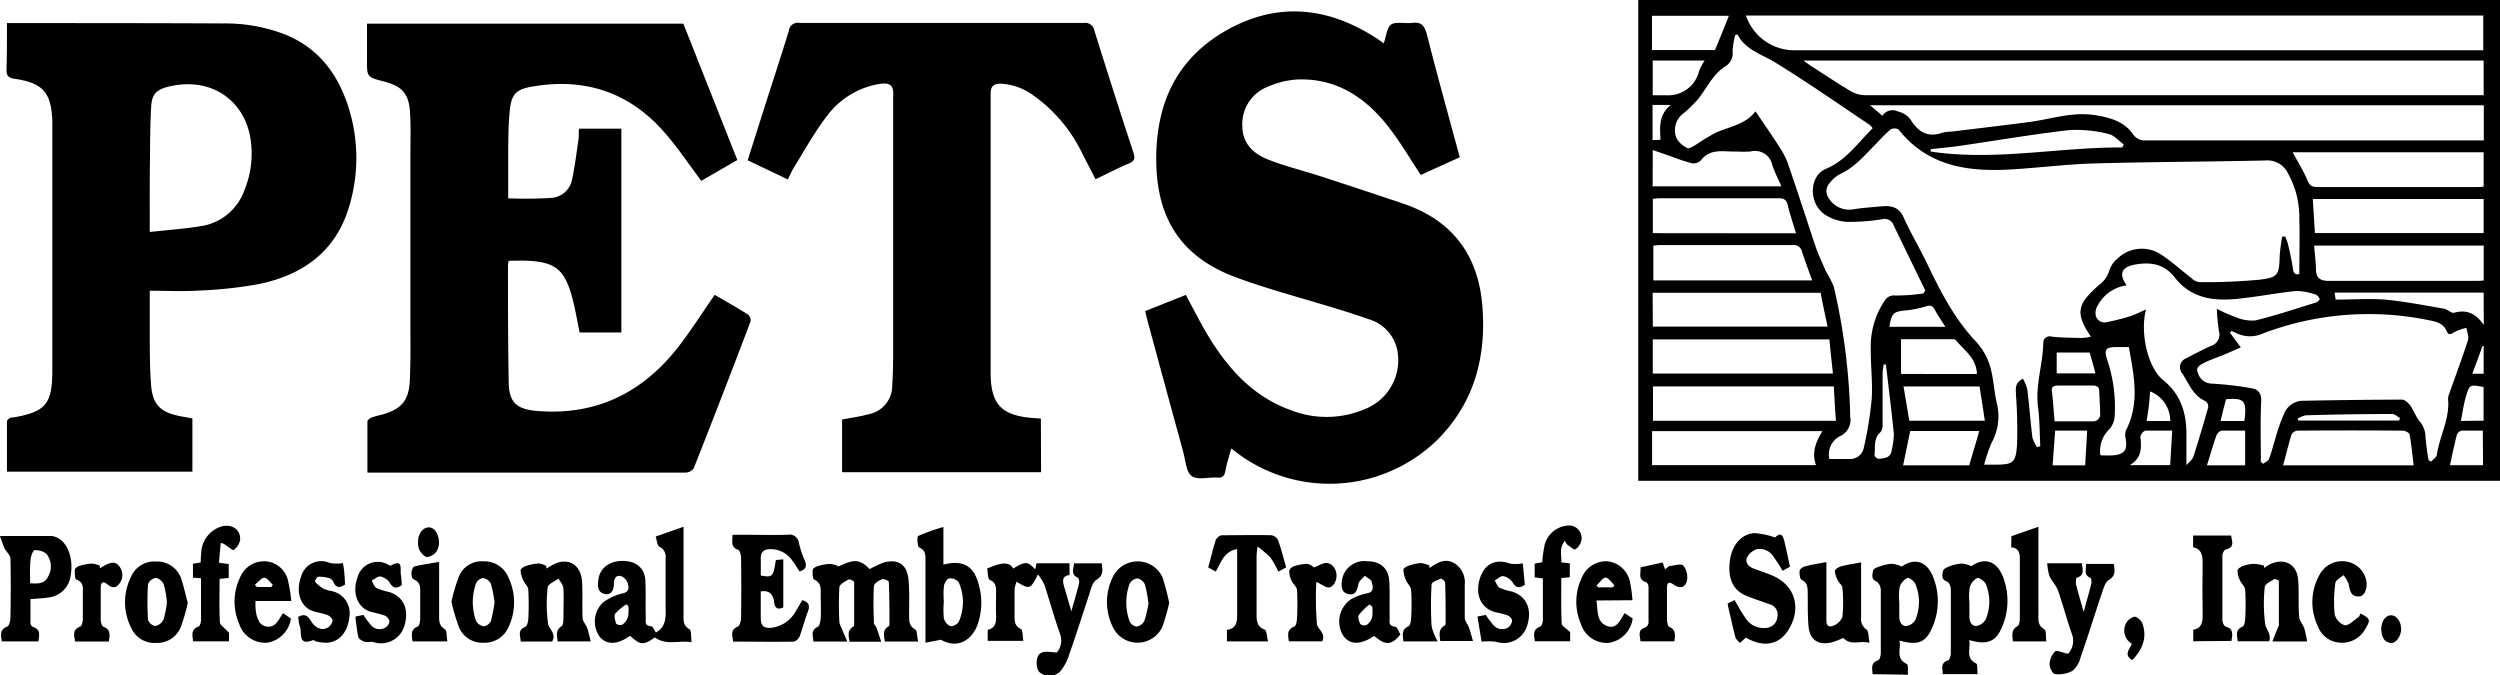
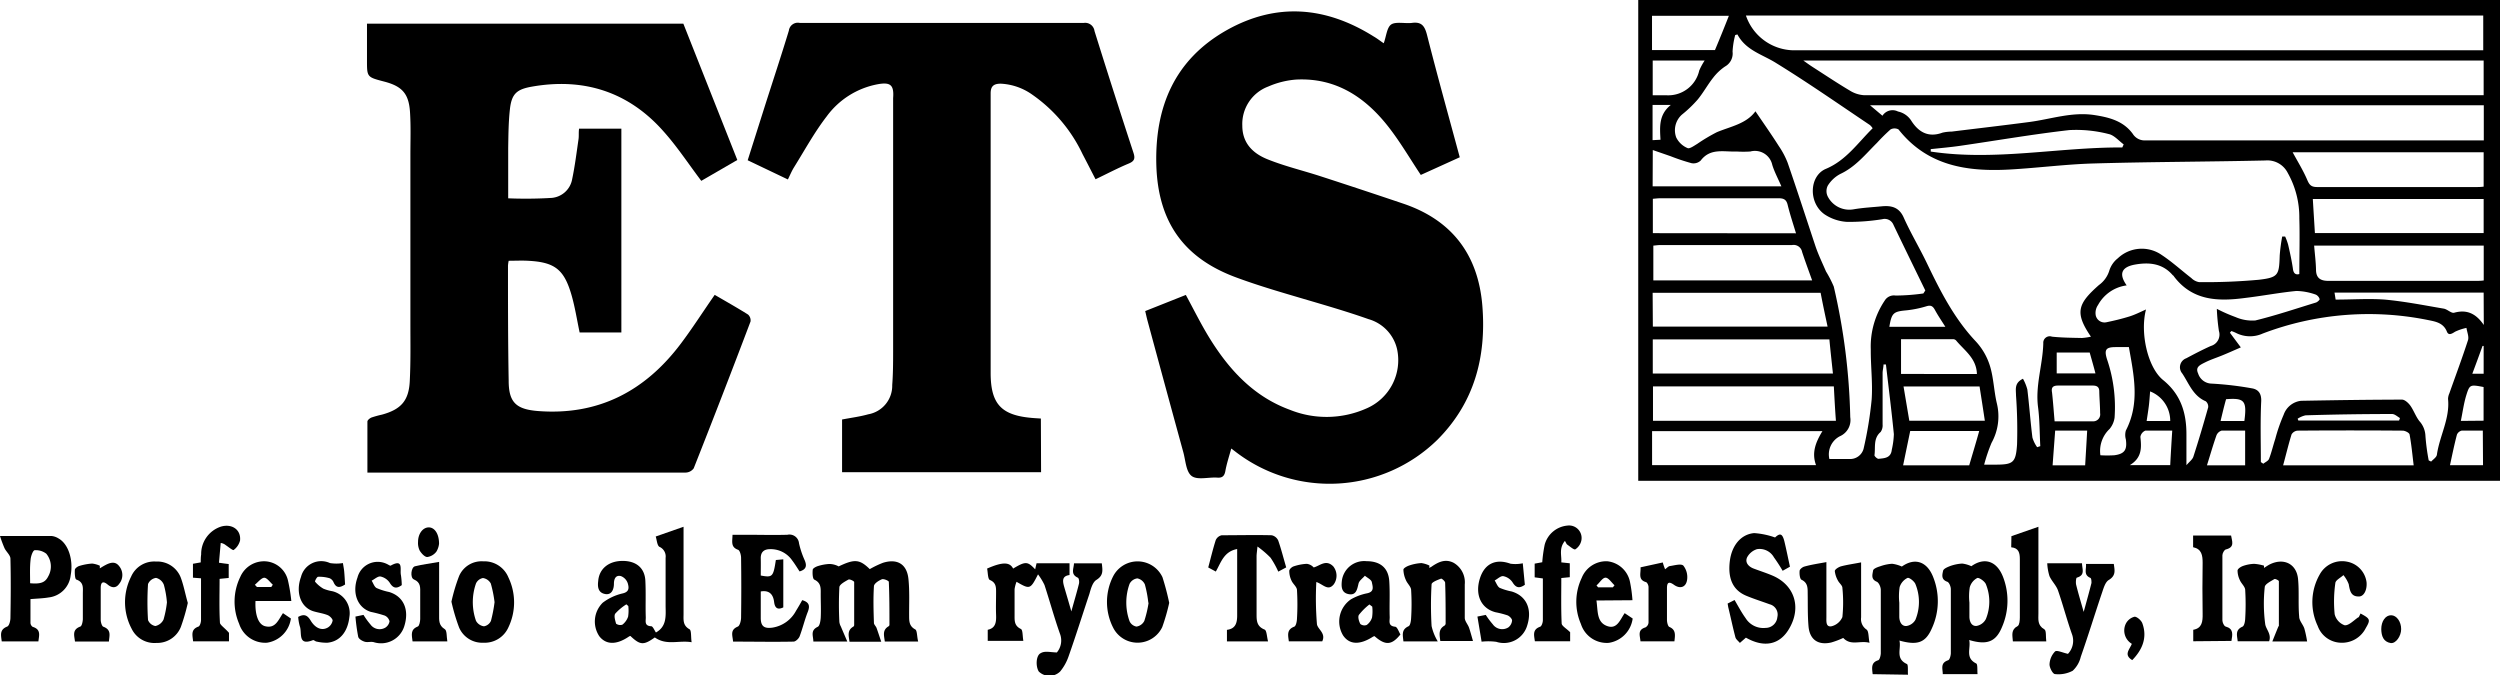
<svg xmlns="http://www.w3.org/2000/svg" id="_PETSTIF_Image" data-name="!PETSTIF Image" viewBox="0 0 359.41 97.07">
  <path d="M359.41,74.72H235.52V5.6H359.41ZM330.56,45c0-2.77.08-5.41,0-8a13,13,0,0,0-1.67-6.55,3.27,3.27,0,0,0-3.19-1.78c-8.23.19-16.46.19-24.69.43-4,.11-8,.64-12.07.87-6.12.34-11.85-.5-16-5.76a1.2,1.2,0,0,0-1.15,0,27.3,27.3,0,0,0-1.95,1.93c-1.64,1.62-3.08,3.45-5.27,4.47a4.68,4.68,0,0,0-1.8,1.68,1.74,1.74,0,0,0,0,1.57,3.48,3.48,0,0,0,3.72,1.83c1.34-.23,2.7-.3,4.05-.43s2.46.12,3.12,1.56c1,2.25,2.29,4.39,3.36,6.62,1.92,4,3.92,7.94,7,11.21a9.14,9.14,0,0,1,2.06,3.55c.54,1.74.57,3.63,1,5.41a7.85,7.85,0,0,1-.77,5.66,23.81,23.81,0,0,0-1.06,3.13h1.48c2.67,0,3.07-.21,3.25-2.9a69.18,69.18,0,0,0-.15-7.05c0-.86-.28-1.78,1-2.4a6.56,6.56,0,0,1,.63,1.55c.28,2.3.44,4.61.73,6.91a4.66,4.66,0,0,0,.68,1.38l.45-.15c-.1-1.87-.08-3.75-.32-5.6-.41-3.1.66-6.06.75-9.11,0,0,0-.07,0-.11A.93.93,0,0,1,295,54c1.43.15,2.87.16,4.31.19a8.39,8.39,0,0,0,1.29-.19c-2.37-3.47-1.89-4.73,1.15-7.42a4,4,0,0,0,1.51-2.13,3.65,3.65,0,0,1,1.21-1.72,5,5,0,0,1,6.31-.47c1.51,1,2.83,2.21,4.25,3.31a2.08,2.08,0,0,0,1.12.59,84.84,84.84,0,0,0,8.59-.34c2.82-.33,2.91-.68,3-3.48a25.36,25.36,0,0,1,.36-2.74h.42a8.2,8.2,0,0,1,.43,1.17c.26,1.12.51,2.26.68,3.4C329.7,44.88,330,45.15,330.56,45ZM357,7.83H251a7.36,7.36,0,0,0,6.78,5H357ZM249.78,10.55l-.32.09a11.67,11.67,0,0,0-.38,2.38A2.14,2.14,0,0,1,248,15.16a7.3,7.3,0,0,0-1.69,1.59c-.8,1-1.43,2.18-2.26,3.18a17.63,17.63,0,0,1-2.25,2.15,3,3,0,0,0-.82,3.28,3.18,3.18,0,0,0,1.63,1.53c.29.14.93-.33,1.37-.59a25.2,25.2,0,0,1,2.85-1.7c2-.83,4.23-1.2,5.54-3,1.15,1.7,2.29,3.31,3.36,5A11.75,11.75,0,0,1,257,29c1.38,4,2.67,8,4,12,.42,1.24,1,2.43,1.51,3.62a16.07,16.07,0,0,1,1.12,2.18A90.83,90.83,0,0,1,266,65.58a2.54,2.54,0,0,1-1.5,2.74A2.93,2.93,0,0,0,263,71.59c1,0,2,0,2.91,0a2,2,0,0,0,2-1.45A54.21,54.21,0,0,0,269.08,63c.16-2.38-.15-4.79-.13-7.18a11.82,11.82,0,0,1,2-7,1.54,1.54,0,0,1,1.56-.73,29.89,29.89,0,0,0,4-.3l.28-.43c-1.53-3.14-3.07-6.29-4.58-9.44a1.36,1.36,0,0,0-1.63-.8,30.27,30.27,0,0,1-5,.38,6.48,6.48,0,0,1-3.31-1.11c-2.33-1.69-2.15-5.53.24-6.52,2.9-1.22,4.58-3.73,6.71-5.83a2.25,2.25,0,0,0-.39-.46c-4.47-3-8.88-6.08-13.46-8.9C253.38,13.42,251,12.86,249.78,10.55ZM357.06,14.3H259.25c.58.41.95.68,1.34.93,1.78,1.14,3.54,2.32,5.36,3.4a4.36,4.36,0,0,0,2.08.66q43.85,0,87.68,0h1.35ZM322.15,55.54c-.89.39-1.78.79-2.69,1.16s-1.65.6-2.45,1-1.41.69-1,1.59a2.08,2.08,0,0,0,1.95,1.46,46.89,46.89,0,0,1,5.79.68c.9.15,1.39.73,1.33,1.89-.14,2.9-.05,5.81-.05,8.71l.35.24c.28-.23.72-.41.83-.71.36-.93.58-1.91.89-2.85a24,24,0,0,1,1.21-3.49,3,3,0,0,1,2.51-2c4.83-.09,9.67-.16,14.5-.17.4,0,.91.47,1.19.85.5.7.78,1.56,1.31,2.24a3.36,3.36,0,0,1,.87,2.12,30.49,30.49,0,0,0,.47,3.53l.35.17c.29-.32.78-.61.83-1,.39-2.71,1.89-5.2,1.6-8a2.13,2.13,0,0,1,.19-.81c.9-2.55,1.85-5.08,2.68-7.65.16-.51-.14-1.17-.22-1.76a7.19,7.19,0,0,0-1.64.55c-.48.31-.93.57-1.17,0-.48-1.22-1.52-1.44-2.57-1.65a42.87,42.87,0,0,0-23.91,1.91,4.44,4.44,0,0,1-3.91-.12,6.25,6.25,0,0,0-.6-.24l-.21.24Zm34.93-34.81H268.84l1.79,1.51a1.72,1.72,0,0,1,2.23-.61,3,3,0,0,1,1.89,1.29c1.06,1.68,2.48,2.5,4.51,1.75a6.18,6.18,0,0,1,1.31-.15c3.72-.46,7.45-.89,11.17-1.38,3.11-.41,6.13-1.49,9.35-1,2.16.33,4.19.86,5.53,2.71a2,2,0,0,0,1.86.93q23.64,0,47.27,0h1.33ZM318.7,50a22.67,22.67,0,0,0,2.68,1.18,6,6,0,0,0,2.86.49c2.94-.72,5.82-1.69,8.72-2.58.21-.07.55-.39.52-.49a1.06,1.06,0,0,0-.54-.64,8.77,8.77,0,0,0-2.8-.53c-2.46.24-4.89.71-7.34,1-3.89.52-7.61.44-10.28-3.11,0-.06-.11-.11-.17-.17-1.46-1.69-3.38-1.87-5.38-1.52s-2.39,1.36-1.23,3a5.5,5.5,0,0,0-4.12,2.82,2,2,0,0,0-.33,1.48,1.29,1.29,0,0,0,1.53,1c1.12-.23,2.24-.5,3.33-.84.77-.24,1.5-.61,2.37-1-.88,3.33.23,8.35,2.46,10.15,2.56,2.08,3.36,4.74,3.35,7.84v4.4c.43-.51.87-.82,1-1.23.76-2.35,1.46-4.72,2.13-7.1a1,1,0,0,0-.35-.86c-1.83-.77-2.42-2.56-3.38-4a1.37,1.37,0,0,1,.57-2.18c1.16-.62,2.33-1.23,3.53-1.77A1.7,1.7,0,0,0,319,53.18,29.12,29.12,0,0,1,318.7,50ZM263.64,61.15h-26V66.1h26.3C263.81,64.41,263.73,62.83,263.64,61.15Zm93.42-33.66H329.6c.73,1.35,1.53,2.63,2.11,4,.32.75.61,1,1.43,1,7.6,0,15.2,0,22.8,0,.35,0,.7,0,1.12-.06ZM263,54.39H237.61V59.3h25.9C263.33,57.61,263.15,56,263,54.39Zm-25.38-1.84h25.12c-.37-1.73-.71-3.32-1-4.86H237.59ZM332.8,39.11h24.26v-4.9H332.5C332.6,35.89,332.7,37.47,332.8,39.11Zm24.27,1.8H332.69c.1,1.23.25,2.37.27,3.51s.63,1.57,1.81,1.56c7,0,14.06,0,21.09,0,.38,0,.77,0,1.21-.06ZM262,67.58H237.51v4.89h23.57C260.41,70.64,261.07,69.11,262,67.58Zm-1.48-21.67c-.52-1.45-1-2.75-1.44-4.08a1.24,1.24,0,0,0-1.45-1c-6.31,0-12.63,0-18.94,0-.35,0-.69.06-1,.08v5Zm-2.32-6.77c-.43-1.42-.87-2.74-1.2-4.09-.19-.8-.61-.95-1.35-.95-5.63,0-11.26,0-16.89,0-.38,0-.76.05-1.14.08v4.94ZM328.23,72.5H347c-.19-1.53-.32-3-.59-4.44-.05-.25-.65-.55-1-.55q-7.56-.06-15.11,0a1.12,1.12,0,0,0-.86.55C329,69.48,328.64,71,328.23,72.5ZM237.59,32.39H256.1c-.48-1.11-1-2.07-1.31-3.08a2.55,2.55,0,0,0-3.15-1.93,15.4,15.4,0,0,1-2,0c-1.79.08-3.75-.54-5.14,1.3a1.5,1.5,0,0,1-1.32.38,29.28,29.28,0,0,1-3-1l-2.57-.89Zm47,28.77H273.66l.83,4.93h10.86C285.09,64.36,284.84,62.76,284.59,61.16ZM305.11,26.8l.2-.44c-.71-.52-1.37-1.33-2.16-1.49a18.7,18.7,0,0,0-5.64-.57c-5.27.6-10.51,1.51-15.76,2.27-1.39.2-2.79.32-4.18.47l0,.35C286.8,28.78,295.93,26.75,305.11,26.8Zm-67.61-14h9.05c.73-1.74,1.38-3.34,2-4.93H237.5Zm46.71,46.57c-.07-2.29-1.82-3.39-3-4.83a.64.64,0,0,0-.42-.18h-7.49v5ZM273.6,72.5h9.5c.51-1.73,1-3.34,1.44-4.94h-9.92C274.27,69.25,273.94,70.84,273.6,72.5Zm32.46-17h-1.88c-1.42,0-1.7.35-1.27,1.74A21.29,21.29,0,0,1,304,65.64a3.2,3.2,0,0,1-.72,1.63,4.36,4.36,0,0,0-1.32,3.78,16.21,16.21,0,0,0,2,0c1.49-.2,1.87-.78,1.66-2.29a2.33,2.33,0,0,1,0-1.26C307.66,63.57,306.78,59.58,306.06,55.52Zm51-7.83H335.62c.07.42.12.75.16,1,2.44,0,4.77-.17,7.06,0,2.85.26,5.66.82,8.48,1.3.53.09,1.09.7,1.5.59,1.8-.5,3.12.09,4.26,1.76Zm-61.7,18.5c1.89,0,3.69,0,5.48,0A1,1,0,0,0,301.92,65c0-1-.1-2.08-.12-3.12,0-.67-.36-.86-1-.85-1.64,0-3.28,0-4.92,0-.78,0-1,.3-.87,1C295.16,63.39,295.25,64.7,295.38,66.19ZM245.07,14.3H237.6v5h2.06a4.56,4.56,0,0,0,4.63-3.56A9.09,9.09,0,0,1,245.07,14.3Zm72.21,58.2h5.49v-5c-1.21,0-2.29,0-3.35,0a1.17,1.17,0,0,0-.77.68C318.16,69.57,317.75,71,317.28,72.5Zm-21.82-5c-.13,1.75-.25,3.35-.37,5h4.68c.1-1.69.2-3.32.29-5Zm16.83,0c-1.41,0-2.63,0-3.85,0a1.18,1.18,0,0,0-.73.91c.17,1.54.24,3-1.52,4.06H312C312.08,70.85,312.18,69.24,312.29,67.48Zm44.65,0c-1,0-2,0-3,0a1,1,0,0,0-.72.58c-.38,1.44-.68,2.91-1,4.4h4.75ZM271.13,58h-.35c0,.4-.12.8-.13,1.2,0,2.47,0,4.94,0,7.42a1.66,1.66,0,0,1-.28,1.08c-1.09.93-.72,2.21-.89,3.35,0,.15.4.53.59.51.85-.08,1.78-.11,1.9-1.3a11.69,11.69,0,0,0,.3-2.24C271.94,64.7,271.52,61.37,271.13,58Zm8.54-5.42c-.56-.89-1.07-1.63-1.5-2.43-.3-.54-.58-.72-1.22-.52a15.27,15.27,0,0,1-2.92.59c-1.82.17-2.08.37-2.41,2.36Zm20.76,3.7h-4.75v3h5.57C301,58.3,300.73,57.38,300.43,56.31Zm56.62,9.8V61.24c-1.91-.36-2-.38-2.48,1.16-.36,1.16-.52,2.4-.79,3.71Zm-26.74-.31.11.29H344.9l.13-.36c-.37-.21-.75-.58-1.13-.58q-6.22,0-12.45.19A3.55,3.55,0,0,0,330.31,65.8ZM312,66.12a4.54,4.54,0,0,0-2.89-4.25c-.06.71-.1,1.42-.19,2.13s-.2,1.38-.31,2.12Zm7.29,0h3.37c.39-2.94,0-3.33-2.63-3.13C319.74,64,319.51,65,319.24,66.11ZM237.58,25.75l1.14-.06c-.1-1.83-.27-3.6,1.48-5h-2.62ZM357.06,59.33v-4l-.16,0c-.47,1.31-.95,2.61-1.47,4Z" transform="translate(0 -5.6)" />
  <path d="M106,28.6l-5.18,3c-1.83-2.42-3.45-4.9-5.41-7.09-5-5.68-11.42-7.77-18.91-6.46-2.18.38-2.94,1-3.19,3.23-.21,1.86-.22,3.74-.25,5.62,0,2.39,0,4.78,0,7.21a61.87,61.87,0,0,0,6.26-.06,3.27,3.27,0,0,0,2.93-2.66c.4-1.9.64-3.85.92-5.77.07-.47,0-.95.08-1.52h6.08V53.4h-6c-.39-1.85-.67-3.67-1.18-5.43-1.07-3.67-2.43-4.69-6.26-4.88-.91-.05-1.82,0-2.76,0a5.25,5.25,0,0,0-.1.7c0,5.52,0,11,.1,16.55,0,3.11,1.08,4.1,4.19,4.35,8.69.68,15.43-2.86,20.57-9.7,1.7-2.26,3.22-4.65,4.86-7,1.58.92,3.21,1.84,4.79,2.83a1.13,1.13,0,0,1,.36,1q-4,10.57-8.17,21.11a1.48,1.48,0,0,1-1.17.61c-5.32,0-10.64,0-16,0H52.82c0-2.49,0-4.91,0-7.33,0-.21.35-.49.6-.59a14.18,14.18,0,0,1,1.49-.41c2.74-.75,3.86-2,4-4.81S59,55,59,52.23q0-12.18,0-24.36c0-2.07.08-4.16-.06-6.22-.18-2.62-1.17-3.66-3.7-4.32s-2.48-.64-2.48-3.19V9H98.24Z" transform="translate(0 -5.6)" />
  <path d="M198.93,11.82c.37-1,.45-2.29,1.09-2.71S202,9,202.93,8.9c1.42-.21,1.88.4,2.22,1.71,1.48,5.84,3.1,11.64,4.71,17.6l-5.6,2.54c-1.59-2.39-3-4.82-4.72-7-3.34-4.24-7.56-7-13.21-6.71a12.29,12.29,0,0,0-4,1,5.75,5.75,0,0,0-3.73,5.63c0,2.52,1.54,4,3.65,4.84,2.49,1,5.09,1.61,7.63,2.44q5.92,1.92,11.81,3.91c7.06,2.37,10.83,7.37,11.42,14.72s-1.16,13.92-6.46,19.24a22.16,22.16,0,0,1-29.11,1.66l-.53-.4c-.31,1.14-.66,2.18-.85,3.25-.14.77-.5,1-1.22.93-1.23-.07-2.79.38-3.61-.22s-.88-2.2-1.2-3.38q-2.61-9.52-5.19-19.07c-.1-.38-.18-.77-.3-1.27L170.48,48c1.16,2.14,2.2,4.25,3.43,6.24,2.81,4.54,6.33,8.36,11.49,10.26a14.11,14.11,0,0,0,11-.16,7.55,7.55,0,0,0,4.45-8.54,5.85,5.85,0,0,0-4.11-4.32c-3.08-1.09-6.24-2-9.36-2.92s-6.36-1.86-9.46-3c-7.71-2.78-11.42-8-11.68-16.18C166,21,168.85,14.16,176.39,9.92c7.14-4,14.23-3.38,21.09.92C198,11.14,198.39,11.46,198.93,11.82Z" transform="translate(0 -5.6)" />
-   <path d="M21.53,47.4c0,2.11,0,4.06,0,6,0,2.48,0,5,.18,7.43.2,2.93,1.33,4.06,4.25,4.61l1.7.32v7.65H1C1,71,1,68.61,1,66.18c0-.17.24-.36.42-.48s.31-.06.46-.08c4.61-.79,5.62-1.9,5.64-6.57,0-11.92,0-23.83,0-35.75v-.36c-.14-4-1.38-5.44-5.36-6-1-.13-1.25-.49-1.22-1.42C1,13.39,1,11.23,1,8.92H2.35c9.91,0,19.83,0,29.74.05a23.81,23.81,0,0,1,8.8,1.55C45.61,12.39,48.44,16,50,20.72a24.07,24.07,0,0,1,.21,14.52c-1.9,6.48-6.63,9.89-13,11.2a60.78,60.78,0,0,1-8.54.93C26.37,47.52,24.05,47.4,21.53,47.4Zm0-8.45c2.65-.29,5.11-.46,7.54-.87a7.87,7.87,0,0,0,6.09-5.2,13.62,13.62,0,0,0,1-5.85c-.24-6.55-5.42-10.51-11.82-9-1.83.43-2.5,1.06-2.61,2.91-.14,2.55-.15,5.11-.17,7.67C21.51,31.93,21.53,35.24,21.53,39Z" transform="translate(0 -5.6)" />
  <path d="M149.67,73.49H121.06V65.91c1.29-.25,2.56-.41,3.77-.75a4.17,4.17,0,0,0,3.44-4.2c.12-1.59.13-3.19.13-4.78q0-17.58,0-35.15c0-.44,0-.88,0-1.32.14-1.85-.34-2.34-2.21-2a11.76,11.76,0,0,0-7.34,4.62c-1.77,2.29-3.17,4.87-4.71,7.34-.31.5-.54,1.06-.87,1.73l-5.78-2.76,2.51-7.92c1.14-3.57,2.32-7.13,3.41-10.72A1.3,1.3,0,0,1,115,8.9q20.4,0,40.79,0a1.35,1.35,0,0,1,1.56,1.16q2.73,8.74,5.58,17.44c.29.86.2,1.26-.68,1.62-1.58.66-3.09,1.46-4.75,2.25-.64-1.24-1.25-2.44-1.87-3.62a21.71,21.71,0,0,0-7.18-8.51,8.53,8.53,0,0,0-4.57-1.61c-1,0-1.46.34-1.46,1.39,0,13.4,0,26.79,0,40.19,0,4.64,1.65,6.17,6.28,6.5l.94.06Z" transform="translate(0 -5.6)" />
  <path d="M132,97.83h-4.8c-.09-.83-.4-1.65.56-2.2a.26.26,0,0,0,.11-.2c0-2.06,0-4.12-.09-6.18,0-.15-.71-.47-1-.37-.45.19-1.12.6-1.14,1-.11,1.75-.06,3.51,0,5.27,0,.24.27.46.37.71.22.61.42,1.23.68,2h-4.56c-.11-.82-.39-1.64.56-2.18a.29.29,0,0,0,.11-.21c0-2.06,0-4.13,0-6.19,0-.14-.64-.45-.82-.36-.5.28-1.28.69-1.31,1.1a49.59,49.59,0,0,0,0,5,1.9,1.9,0,0,0,.22.66c.27.65.56,1.3.92,2.15h-4.88c0-.79-.48-1.6.64-2.12.28-.14.39-.84.42-1.29.06-1.12,0-2.24,0-3.36,0-.83.1-1.65-.92-2.13-.25-.12-.28-.93-.23-1.41,0-.21.46-.45.75-.54a6.58,6.58,0,0,1,1.64-.3,2.88,2.88,0,0,1,1.34.35c2.27-1.08,3-1.05,4.47.39a13.79,13.79,0,0,1,1.9-.91c2.05-.64,3.44.18,3.66,2.32.18,1.74.09,3.51.1,5.27,0,.81,0,1.53.9,2C131.86,96.28,131.82,97.13,132,97.83Z" transform="translate(0 -5.6)" />
  <path d="M151.94,99.4a2.69,2.69,0,0,0,.44-2.7c-.81-2.29-1.45-4.64-2.22-7a9,9,0,0,0-.93-1.53c-1.1,2.17-1.17,2.19-3.09,1.07a4.78,4.78,0,0,0-.28,1.06c0,1.24,0,2.48,0,3.72,0,.79-.06,1.54.9,2,.3.15.23,1,.36,1.71H142V96.14c1.17-.24,1.24-1.16,1.2-2.17s0-2.16,0-3.24c0-.72,0-1.37-.89-1.75-.31-.13-.28-1.1-.4-1.64,2.26-1,3.27-.93,3.74,0,1.77-1.06,2.08-1.06,3.17.11.07-.33.14-.61.2-.87h4.74v1.69c-1.14.15-1,.9-.74,1.79s.61,2.06,1,3.44c.43-1.56.8-2.78,1.1-4,.06-.27,0-.78-.17-.85-1.08-.49-.58-1.29-.55-2.06h4c.11,1,.27,1.73-.78,2.38-.54.34-.79,1.25-1,2-1,3-1.94,6-3,9a7,7,0,0,1-1.21,2.17,2.2,2.2,0,0,1-3.07,0c-.47-.75-.41-2.32.28-2.64C150.22,99.14,151,99.38,151.94,99.4Z" transform="translate(0 -5.6)" />
  <path d="M94.27,82.73l4-1.4v5.48c0,2.36,0,4.71,0,7.07,0,.82-.13,1.63.85,2.18.3.17.19,1.07.31,1.87-1.83-.32-3.59.52-5.29-.69-1.6,1.14-2.1,1.13-3.51-.21-.09,0-.21.08-.3.14-1.74,1.16-3.21,1.13-4.17-.1a3.8,3.8,0,0,1,.49-4.82,7.49,7.49,0,0,1,2.87-1.34c1-.23.89-.87.74-1.42a1.66,1.66,0,0,0-1-1.07c-.76-.18-1,.43-1,1.11S88,91.18,87,91s-1.11-1-1-1.86c.13-1.77,1.51-2.89,3.48-2.9s3.21,1,3.3,2.86,0,3.52.06,5.27c0,.55-.21,1.22.78,1.26.24,0,.46.59.68.9,1.52-.85,1.42-2.28,1.39-3.73,0-2.32,0-4.64,0-7a1.51,1.51,0,0,0-.81-1.55C94.47,84.12,94.45,83.3,94.27,82.73Zm-3.94,10-.28-.25a7.54,7.54,0,0,0-1.6,1.34c-.22.32,0,1,.12,1.44a1,1,0,0,0,.9.15,2.45,2.45,0,0,0,.83-1.16A5.91,5.91,0,0,0,90.33,92.73Z" transform="translate(0 -5.6)" />
  <path d="M109.37,90.63c0,1.33,0,2.57,0,3.8s.51,1.56,1.68,1.4a4.65,4.65,0,0,0,3.39-2.42c.31-.5.6-1,.89-1.53,1,.29,1.15.81.79,1.71-.45,1.15-.73,2.36-1.17,3.51-.13.32-.57.74-.87.74-2.87.06-5.74,0-8.69,0-.07-.88-.48-1.68.68-2.16.28-.12.46-.82.47-1.26q.06-4.3,0-8.63c0-.4-.18-1.06-.43-1.15-1.09-.39-.82-1.18-.8-2.16h1.89c2,0,4,.06,6,0a1.38,1.38,0,0,1,1.67,1.23,12.54,12.54,0,0,0,.79,2.38c.36.81.29,1.37-.71,1.66-.33-.5-.67-1.07-1.07-1.59a3.73,3.73,0,0,0-3.18-1.61c-.84,0-1.35.4-1.33,1.32s0,1.66,0,2.47c1.69.31,1.8.2,2.17-2.23l1.07-.1v6.91c-.79.38-1.21.13-1.32-.78S110.74,90.39,109.37,90.63Z" transform="translate(0 -5.6)" />
  <path d="M251,97.27l-.87.76c-.22-.27-.56-.51-.64-.81-.37-1.39-.66-2.8-1-4.2-.05-.19-.07-.39-.12-.65l1-.51c.54.92,1,1.8,1.58,2.6a3,3,0,0,0,2.87,1.41,1.7,1.7,0,0,0,1.7-1.55,1.53,1.53,0,0,0-1.12-1.85c-1.12-.41-2.27-.77-3.37-1.23-1.9-.8-2.66-2.47-2.34-5,.28-2.21,1.58-3.83,3.5-4a11.37,11.37,0,0,1,3,.63c.72-.68,1.07-.58,1.36.64s.51,2.33.78,3.56l-1.05.59a22.88,22.88,0,0,0-1.25-1.93,2.36,2.36,0,0,0-2.44-1.18,2.44,2.44,0,0,0-1.42,1.18c-.32.71.17,1.3.89,1.59.89.34,1.81.63,2.69,1,3.23,1.34,4.27,4.56,2.49,7.62C255.89,98.31,253.62,98.77,251,97.27Z" transform="translate(0 -5.6)" />
  <path d="M5.52,97.81H.25c-.11-.9-.34-1.69.78-2.13.29-.1.47-.82.47-1.25.05-2.84.07-5.67,0-8.51,0-.51-.61-1-.85-1.51A17.6,17.6,0,0,1,0,82.66c2.68,0,5.07,0,7.45,0a2.39,2.39,0,0,1,1,.37c1.39.8,2.12,3.08,1.71,5.28A3.58,3.58,0,0,1,7,91.49c-.82.14-1.66.16-2.62.24,0,1.13,0,2.26,0,3.4a.73.73,0,0,0,.32.59C5.92,96.09,5.62,96.94,5.52,97.81ZM4.33,89.45c1.55.14,2.18-.12,2.61-1a2.87,2.87,0,0,0-.29-3.25A2.45,2.45,0,0,0,5,84.7c-.26,0-.56.85-.6,1.34C4.27,87.14,4.33,88.26,4.33,89.45Z" transform="translate(0 -5.6)" />
  <path d="M283.41,87c1.84-1.31,3.64-.8,4.55,1.53a9.48,9.48,0,0,1-.15,7.23c-.88,2.13-2.17,2.61-4.71,1.85.27,1.19-.63,2.56,1,3.37.24.11.14.94.2,1.54h-5c0-.78-.4-1.6.77-2,.23-.07.38-.68.39-1,0-3.07,0-6.15,0-9.22,0-.37-.25-1-.53-1.07-.89-.33-.71-1-.58-1.58.07-.3.65-.53,1-.67a6.2,6.2,0,0,1,1.74-.36A4.35,4.35,0,0,1,283.41,87Zm-.28,5.23c0,.68,0,1.36,0,2s.25,1.4,1,1.36a1.87,1.87,0,0,0,1.37-1,6.61,6.61,0,0,0,0-5c-.17-.43-1-1-1.25-.89a2.17,2.17,0,0,0-1.07,1.34A8.47,8.47,0,0,0,283.13,92.22Z" transform="translate(0 -5.6)" />
  <path d="M269.22,102.52c-.09-.88-.27-1.67.8-2,.22-.08.36-.69.37-1,0-3,0-6.07,0-9.11,0-.4-.25-1-.56-1.17-.88-.36-.65-1-.55-1.6,0-.26.59-.5,1-.62a6.15,6.15,0,0,1,1.74-.37,4.91,4.91,0,0,1,1.4.4c1.78-1.28,3.57-.81,4.48,1.46a9.33,9.33,0,0,1-.18,7.45c-.9,2.05-2.07,2.45-4.65,1.73.29,1.18-.63,2.59,1.07,3.37.22.1.11,1,.16,1.54Zm3.83-10.27c0,.68,0,1.36,0,2s.28,1.38,1,1.35a1.78,1.78,0,0,0,1.32-.9,6.75,6.75,0,0,0,0-5.13c-.16-.41-.92-1-1.15-.88A2.21,2.21,0,0,0,273.1,90,8.94,8.94,0,0,0,273.05,92.25Z" transform="translate(0 -5.6)" />
-   <path d="M135.27,97.57l-2.22.43V86.07c0-.74,0-1.35-.89-1.77-.28-.13-.35-1.55-.15-1.65a28,28,0,0,1,3.62-1.29v5.41c2.94-.75,4.48.25,5.16,3.19a9.35,9.35,0,0,1-.29,5.54C139.74,97.47,137.81,99,135.27,97.57Zm.42-5.46a12.58,12.58,0,0,0,0,2.38,1.71,1.71,0,0,0,.94,1.13,1.41,1.41,0,0,0,1.21-.64,7,7,0,0,0,0-5.65,1.54,1.54,0,0,0-1.34-.58c-.33,0-.73.68-.8,1.1A13.09,13.09,0,0,0,135.69,92.11Z" transform="translate(0 -5.6)" />
  <path d="M331.68,97.82h-5c.33-.83.6-1.5.87-2.15,0,0,.07-.07.07-.1,0-2.13,0-4.27,0-6.41,0-.12-.54-.39-.65-.31-.52.32-1.35.72-1.38,1.14a22.34,22.34,0,0,0,.07,5.36c.12.74.92,1.41.56,2.44H321.7c-.08-.82-.41-1.61.69-2.1.26-.12.38-.77.39-1.18a34.54,34.54,0,0,0,0-4.07c0-.49-.55-.93-.76-1.42a3.2,3.2,0,0,1-.34-1.39c0-.25.46-.55.77-.66a5.35,5.35,0,0,1,1.63-.31,6.89,6.89,0,0,1,1.4.26v.33c.27-.17.53-.35.81-.5,2-1,3.89-.12,4.09,2.12.17,1.78,0,3.6.16,5.38,0,.58.54,1.11.74,1.7A15.48,15.48,0,0,1,331.68,97.82Z" transform="translate(0 -5.6)" />
-   <path d="M79.4,97.83H74.85c0-.79-.52-1.62.65-2.1.27-.12.43-.75.45-1.15a39,39,0,0,0,0-4.19c0-.46-.51-.87-.71-1.34a3.79,3.79,0,0,1-.4-1.45c0-.22.46-.53.76-.63a7.05,7.05,0,0,1,1.87-.37,3.11,3.11,0,0,1,1.07.37l0,.37.6-.35c2.26-1.44,4.38-.42,4.54,2.26.1,1.71,0,3.44.07,5.15,0,.51.49,1,.67,1.49s.32,1.2.51,1.92H80.17c-.07-.82-.36-1.59.54-2.16.22-.14.28-.64.29-1,0-1.48.07-3,0-4.43,0-.49-.46-1-.71-1.44-.54.41-1.51.79-1.55,1.25a21.35,21.35,0,0,0,.05,5.24c.1.68,1,1.27.75,2.19C79.49,97.56,79.46,97.63,79.4,97.83Z" transform="translate(0 -5.6)" />
  <path d="M206.7,97.81h-4.94c-.08-.88-.34-1.69.74-2.18.25-.11.35-.77.37-1.19a32.54,32.54,0,0,0,0-4c0-.49-.55-.94-.75-1.44a3.84,3.84,0,0,1-.36-1.5c0-.22.51-.49.83-.6a6.55,6.55,0,0,1,1.75-.35,3.78,3.78,0,0,1,1.16.36c0,.11,0,.21-.07.31a1,1,0,0,0,.31-.11c1-.69,2-1.22,3.22-.61a3.23,3.23,0,0,1,1.62,3.13c0,1.59,0,3.2,0,4.79,0,.48.44.93.61,1.41s.36,1.19.57,1.92h-4.7c-.09-.84-.33-1.67.61-2.21a.4.4,0,0,0,.16-.31c0-2,0-3.9-.07-5.85,0-.22-.49-.64-.6-.59-.5.19-1.33.5-1.35.81a52,52,0,0,0,0,6A7.32,7.32,0,0,0,206.7,97.81Z" transform="translate(0 -5.6)" />
  <path d="M184.91,87.17l-1.14.61a12.89,12.89,0,0,0-1.11-2,14.24,14.24,0,0,0-1.88-1.61c-.07.74-.13,1.08-.13,1.41V94c0,.92.08,1.68,1.15,2.11.31.13.32,1,.5,1.7h-5.91V96.15c1.25-.16,1.48-1,1.47-2.14,0-3.11,0-6.21,0-9.48-1.92.36-2.32,1.93-3.07,3.24l-1.09-.59c.36-1.33.67-2.65,1.08-3.93a1.23,1.23,0,0,1,.86-.7c2.39,0,4.79-.06,7.18,0a1.34,1.34,0,0,1,.94.75C184.19,84.53,184.51,85.81,184.91,87.17Z" transform="translate(0 -5.6)" />
  <path d="M262.57,86.41v5.17c0,.92,0,1.84,0,2.76,0,.54-.11,1.47.76,1.29a2.3,2.3,0,0,0,1.54-1.32,20.94,20.94,0,0,0,0-4.19c0-.35-.44-.68-.61-1a3.58,3.58,0,0,1-.48-1.42c0-.24.54-.58.89-.68.86-.23,1.77-.35,2.89-.57v2.4c0,1.83,0,3.67,0,5.51a1.81,1.81,0,0,0,.77,1.74c.35.24.27,1.1.44,1.91-1.38-.37-2.68.48-3.78-.7a11.14,11.14,0,0,1-1.74.66c-1.87.42-3.08-.41-3.25-2.32-.14-1.59-.09-3.19-.12-4.79,0-.76,0-1.49-.88-1.91-.25-.12-.32-.84-.28-1.27,0-.23.41-.56.69-.63C260.41,86.77,261.38,86.63,262.57,86.41Z" transform="translate(0 -5.6)" />
  <path d="M294.32,86.58h5c0,.82.51,1.69-.73,2.06-.13,0-.19.66-.12,1,.29,1.19.65,2.38,1.09,3.93.44-1.61.8-2.88,1.12-4.16,0-.23,0-.68-.18-.74-1-.44-.53-1.25-.61-2h4c.11.87.36,1.66-.72,2.31-.49.29-.73,1.11-.94,1.73-1.05,3.1-2,6.22-3.09,9.32a4,4,0,0,1-1.16,2,4.37,4.37,0,0,1-2.54.48c-.32,0-.81-.93-.79-1.42a2.82,2.82,0,0,1,.79-1.83c.26-.23,1.08.17,1.86.34a2.75,2.75,0,0,0,.56-2.87c-.73-2.06-1.28-4.19-2-6.26-.26-.73-.9-1.32-1.22-2.05A7.35,7.35,0,0,1,294.32,86.58Z" transform="translate(0 -5.6)" />
  <path d="M201.33,96.81c-1.26,1.57-2.17,1.61-3.73.24a1.31,1.31,0,0,0-.21.08c-1.91,1.23-3.4,1.16-4.31-.19a3.87,3.87,0,0,1,1.14-5.18,7.77,7.77,0,0,1,2.34-.87c1.08-.23.77-1,.66-1.6-.08-.36-.64-.62-1-.92-.31.37-.81.7-.91,1.12-.2.83-.33,1.72-1.4,1.53s-1.09-1.08-1-1.91a3.24,3.24,0,0,1,3.56-2.83c2,0,3.15,1,3.26,2.91.11,1.71,0,3.43.06,5.15,0,.57-.25,1.26.79,1.36C200.88,95.73,201.1,96.44,201.33,96.81Zm-4.05-4-.41-.31A8.68,8.68,0,0,0,195.36,94c-.18.29,0,.92.21,1.31a.94.94,0,0,0,.91.14,2.08,2.08,0,0,0,.77-1.07A5.91,5.91,0,0,0,197.28,92.81Z" transform="translate(0 -5.6)" />
  <path d="M27,92.28a28.19,28.19,0,0,1-1,3.45,3.65,3.65,0,0,1-3.5,2.3A3.64,3.64,0,0,1,18.93,96a8.14,8.14,0,0,1-.08-7.5,3.62,3.62,0,0,1,3.57-2.17A3.62,3.62,0,0,1,26,88.67C26.42,89.81,26.63,91,27,92.28Zm-3-.08a13.78,13.78,0,0,0-.44-2.52,1.61,1.61,0,0,0-1.13-1,1.47,1.47,0,0,0-1.15.89,40.54,40.54,0,0,0,0,5.17,1.4,1.4,0,0,0,1.06.86,1.71,1.71,0,0,0,1.17-.93A14.41,14.41,0,0,0,24,92.2Z" transform="translate(0 -5.6)" />
  <path d="M168.09,92.27a28.38,28.38,0,0,1-1,3.48,3.93,3.93,0,0,1-7,.2,8.14,8.14,0,0,1-.06-7.5,3.95,3.95,0,0,1,7.09.13A36.4,36.4,0,0,1,168.09,92.27Zm-3,0a16.86,16.86,0,0,0-.5-2.65,1.52,1.52,0,0,0-1.08-.87,1.46,1.46,0,0,0-1.12.79,7.92,7.92,0,0,0,0,5.37,1.34,1.34,0,0,0,1,.77,1.52,1.52,0,0,0,1.12-.81A16.07,16.07,0,0,0,165.13,92.23Z" transform="translate(0 -5.6)" />
  <path d="M64.9,92.1A25.83,25.83,0,0,1,66,88.42a3.51,3.51,0,0,1,3.47-2.12,3.73,3.73,0,0,1,3.62,2.31,8.29,8.29,0,0,1,0,7.18A3.73,3.73,0,0,1,69.5,98,3.61,3.61,0,0,1,66,95.81,27.61,27.61,0,0,1,64.9,92.1Zm6.2.07a17.66,17.66,0,0,0-.54-2.68,1.54,1.54,0,0,0-1.13-.79,1.39,1.39,0,0,0-1,.78,8.11,8.11,0,0,0,0,5.37,1.53,1.53,0,0,0,1.15.79,1.36,1.36,0,0,0,1-.78A20.65,20.65,0,0,0,71.1,92.17Z" transform="translate(0 -5.6)" />
  <path d="M220.66,97.79c-.12-.87-.38-1.69.76-2.09.22-.08.39-.62.39-.94,0-2,0-4,0-6l-1.18-.16V86.63l1.09-.2a19.87,19.87,0,0,1,.35-2.52,3.73,3.73,0,0,1,3.27-2.75,1.8,1.8,0,0,1,2,2.15,2,2,0,0,1-.86,1.26c-.19.12-.78-.41-1.16-.67-.12-.08-.17-.26-.34-.54-.89,1.07-.45,2.1-.52,3.09l1.22.13v2l-1.22.12c0,2.16-.05,4.34.05,6.51,0,.38.67.73,1.22,1.28v1.3Z" transform="translate(0 -5.6)" />
  <path d="M32.92,96.58V97.8H27.76c-.08-.87-.38-1.71.77-2.12.21-.07.37-.61.37-.94,0-2,0-4,0-6l-1.16-.09v-2l1.12-.2c0-.36,0-.75.06-1.14a4.14,4.14,0,0,1,2.84-4c1.57-.47,2.92.44,2.75,2a2.44,2.44,0,0,1-.92,1.36c-.11.09-.75-.44-1.14-.7a1.41,1.41,0,0,0-.72-.31c-.08.92-.16,1.84-.25,2.84l.77.11.63.08v2l-1.31.13c0,2.11-.07,4.22.05,6.32C31.66,95.47,32.33,95.89,32.92,96.58Z" transform="translate(0 -5.6)" />
  <path d="M41.88,92H36.73c-.09,2,.42,3.4,1.4,3.63,1.47.36,1.87-.88,2.55-1.88l1.14.77A4.08,4.08,0,0,1,38.38,98a3.94,3.94,0,0,1-4-2.72,8.07,8.07,0,0,1,.16-6.73A3.72,3.72,0,0,1,38.2,86.3a3.55,3.55,0,0,1,3.21,2.8A23.47,23.47,0,0,1,41.88,92Zm-5.24-2.33.3.32H39l.22-.33c-.41-.37-.84-1-1.23-1S37.08,89.3,36.64,89.67Z" transform="translate(0 -5.6)" />
  <path d="M229.51,91.93c.23,1.52,0,3.13,1.56,3.68,1.41.49,1.83-.9,2.5-1.86l1.15.77a4.08,4.08,0,0,1-3.44,3.5,3.9,3.9,0,0,1-4-2.71,8,8,0,0,1,.11-6.62,3.79,3.79,0,0,1,3.67-2.4,3.72,3.72,0,0,1,3.28,3,20.49,20.49,0,0,1,.35,2.6Zm0-2.18.24.29h2.12l.24-.3c-.43-.39-.87-1.1-1.3-1.09S230,89.35,229.53,89.75Z" transform="translate(0 -5.6)" />
  <path d="M42.87,94.29c.86-.47,1.32-.25,1.79.52.69,1.15,1.65,1.49,2.48,1a1.48,1.48,0,0,0,.68-1c0-.24-.4-.65-.72-.78-.66-.26-1.38-.35-2.07-.56-1.81-.58-2.56-2.71-1.76-4.92a3,3,0,0,1,4.17-2,6,6,0,0,0,1.86,0c.06.4.14.78.18,1.17.06.64.09,1.27.13,1.91-.69.44-1.25.59-1.65-.31a1.1,1.1,0,0,0-.57-.59,5.22,5.22,0,0,0-1.66-.21c-.17,0-.5.64-.43.71a4.56,4.56,0,0,0,1.19,1,5.73,5.73,0,0,0,1.26.36,3.24,3.24,0,0,1,2.48,3.7C50,96.43,48.86,97.83,47.07,98a6.17,6.17,0,0,1-1.53-.16c-.19,0-.41-.26-.55-.21-2.25.89-1.53-1.09-1.89-2A6.64,6.64,0,0,1,42.87,94.29Z" transform="translate(0 -5.6)" />
  <path d="M51.1,94.24,52.26,94a10.32,10.32,0,0,0,1,1.38,1.62,1.62,0,0,0,2.14.45,1.33,1.33,0,0,0,.6-.91,1.22,1.22,0,0,0-.68-.82,18.06,18.06,0,0,0-2-.53c-1.91-.58-2.74-2.69-1.93-4.93a3,3,0,0,1,4.25-1.95c.19.08.43.28.54.22,1.9-1.05,1.28.62,1.46,1.37a11,11,0,0,1,.12,1.44c-.73.53-1.23.49-1.73-.34a2.13,2.13,0,0,0-1.33-.9c-.38-.06-.84.38-1.27.6.23.36.38.88.71,1.06a9.08,9.08,0,0,0,1.81.57c2.08.64,2.92,2.55,2.17,4.92a3.49,3.49,0,0,1-4.39,2.29c-.41-.11-.89.06-1.29-.06s-.85-.4-.94-.7A27.45,27.45,0,0,1,51.1,94.24Z" transform="translate(0 -5.6)" />
  <path d="M213,97.85c-.2-1.23-.4-2.4-.6-3.61L213.6,94a11.62,11.62,0,0,0,1,1.34,1.66,1.66,0,0,0,2.24.46,1.39,1.39,0,0,0,.54-1c0-.25-.36-.61-.64-.73a13.7,13.7,0,0,0-1.73-.45c-2.08-.53-3-2.51-2.25-4.87.68-2.14,2.3-2.87,4.39-2.11a5.12,5.12,0,0,0,1.77-.06c.1,1,.2,2.07.3,3.09-.77.54-1.27.47-1.77-.35a2.09,2.09,0,0,0-1.33-.89c-.37-.06-.82.4-1.24.62.24.36.39.87.72,1.06a8.5,8.5,0,0,0,1.71.52c2.11.62,3,2.52,2.25,4.88a3.5,3.5,0,0,1-4.45,2.36A8.73,8.73,0,0,0,213,97.85Z" transform="translate(0 -5.6)" />
  <path d="M315.31,97.79V96.14c1.28-.22,1.37-1.2,1.35-2.31q-.06-3.64,0-7.31c0-1.09-.14-2-1.37-2.25V82.59h5.46c.13.82.57,1.68-.75,2-.24.06-.5.55-.5.85,0,3.11,0,6.23,0,9.34,0,.31.23.82.46.89,1.17.32,1,1.13.84,2.07Z" transform="translate(0 -5.6)" />
  <path d="M339.36,93.8c1.4.75,1.46.9.75,2.1A3.82,3.82,0,0,1,336.48,98a3.64,3.64,0,0,1-3.28-2.42,8,8,0,0,1,.28-7.37,3.66,3.66,0,0,1,3.95-1.86,3.46,3.46,0,0,1,2.8,3c.08,1.13-.43,2.07-1.18,2-1.1,0-1.23-.89-1.39-1.77a4.69,4.69,0,0,0-.76-1.3c-.4.38-1.11.71-1.16,1.13a18.75,18.75,0,0,0-.1,4.49,2.26,2.26,0,0,0,1.43,1.59c.58.07,1.29-.67,1.91-1.11C339.15,94.37,339.21,94.08,339.36,93.8Z" transform="translate(0 -5.6)" />
  <path d="M289.17,82.68l3.88-1.35v1.53c0,3.64,0,7.28,0,10.92,0,.84-.17,1.72.86,2.3.3.17.18,1.08.27,1.73h-4.8c-.06-.87-.32-1.68.69-2.21.25-.14.31-.8.31-1.22,0-2.79,0-5.59,0-8.39,0-.89-.15-1.61-1.24-1.71Z" transform="translate(0 -5.6)" />
  <path d="M189.24,89.27a45,45,0,0,0,.09,6.07c.11.73,1.32,1.29.76,2.46h-4.8c-.12-.89-.33-1.69.78-2.11.25-.1.38-.76.39-1.17a34.53,34.53,0,0,0,0-4.07c0-.48-.58-.89-.79-1.38a3.25,3.25,0,0,1-.32-1.39c0-.24.37-.58.64-.66a7,7,0,0,1,1.87-.36,1.57,1.57,0,0,1,1,.52c.89-.23,1.76-1.22,2.82-.15a2.15,2.15,0,0,1,.08,2.56C190.93,90.64,190.24,89.61,189.24,89.27Z" transform="translate(0 -5.6)" />
  <path d="M15.66,97.83H10.78c-.1-.86-.44-1.71.76-2.15.23-.08.35-.68.37-1.05,0-1.24,0-2.47,0-3.71,0-.77.17-1.61-.93-2-.21-.06-.25-.91-.22-1.39,0-.21.37-.48.62-.56a8,8,0,0,1,1.87-.35,3.58,3.58,0,0,1,1.1.31c0,.12,0,.25,0,.38.26-.16.51-.32.78-.46.71-.38,1.44-.6,2,.14a2,2,0,0,1,0,2.55c-.46.66-1.08.58-1.65.1-.73-.61-1-.27-1,.5,0,1.52,0,3,0,4.55,0,.33.14.87.35,1C16.07,96.14,15.71,97,15.66,97.83Z" transform="translate(0 -5.6)" />
  <path d="M239.38,87.44c.29-.21.47-.43.68-.46.66-.09,1.59-.38,1.94-.07a2.67,2.67,0,0,1,.55,2c-.14,1.12-1,1.41-1.9.76-.76-.54-1-.3-1,.49,0,1.52,0,3,0,4.56,0,.33.12.87.32,1,1,.41.85,1.19.75,2.08h-4.88c-.05-.78-.49-1.64.71-2A.86.86,0,0,0,237,95c0-1.68,0-3.35,0-5,0-.25-.18-.65-.36-.71-1.2-.35-.72-1.27-.79-2.13l3.2-.7C239.14,86.82,239.25,87.11,239.38,87.44Z" transform="translate(0 -5.6)" />
  <path d="M64.31,97.81h-5c-.1-.88-.37-1.7.75-2.14.22-.08.34-.69.35-1.06,0-1.23,0-2.47,0-3.71,0-.79.11-1.57-.91-2-.57-.23-.41-1.76.16-1.89,1.07-.26,2.16-.4,3.47-.63V89.9c0,1.36,0,2.71,0,4.07,0,.78-.08,1.54.81,2.08C64.27,96.24,64.19,97.11,64.31,97.81Z" transform="translate(0 -5.6)" />
  <path d="M306.54,100.5c-1.28-.77-.37-1.53-.06-2.34a2.23,2.23,0,0,1-.86-2.9,1.94,1.94,0,0,1,1.26-1c.36,0,1,.56,1.13,1C308.72,97.27,308,99,306.54,100.5Z" transform="translate(0 -5.6)" />
  <path d="M63.12,83.77a2.79,2.79,0,0,1-.38,1.13,2,2,0,0,1-1.31.78c-.38,0-.84-.52-1.09-.92a2.5,2.5,0,0,1-.24-1.26c0-1.18.7-2.08,1.54-2.08S63.12,82.34,63.12,83.77Z" transform="translate(0 -5.6)" />
  <path d="M345.2,96.05c0,1-.76,2.09-1.5,2-1.05-.18-1.34-1-1.36-2,0-1.13.6-2,1.41-2S345.21,95,345.2,96.05Z" transform="translate(0 -5.6)" />
</svg>